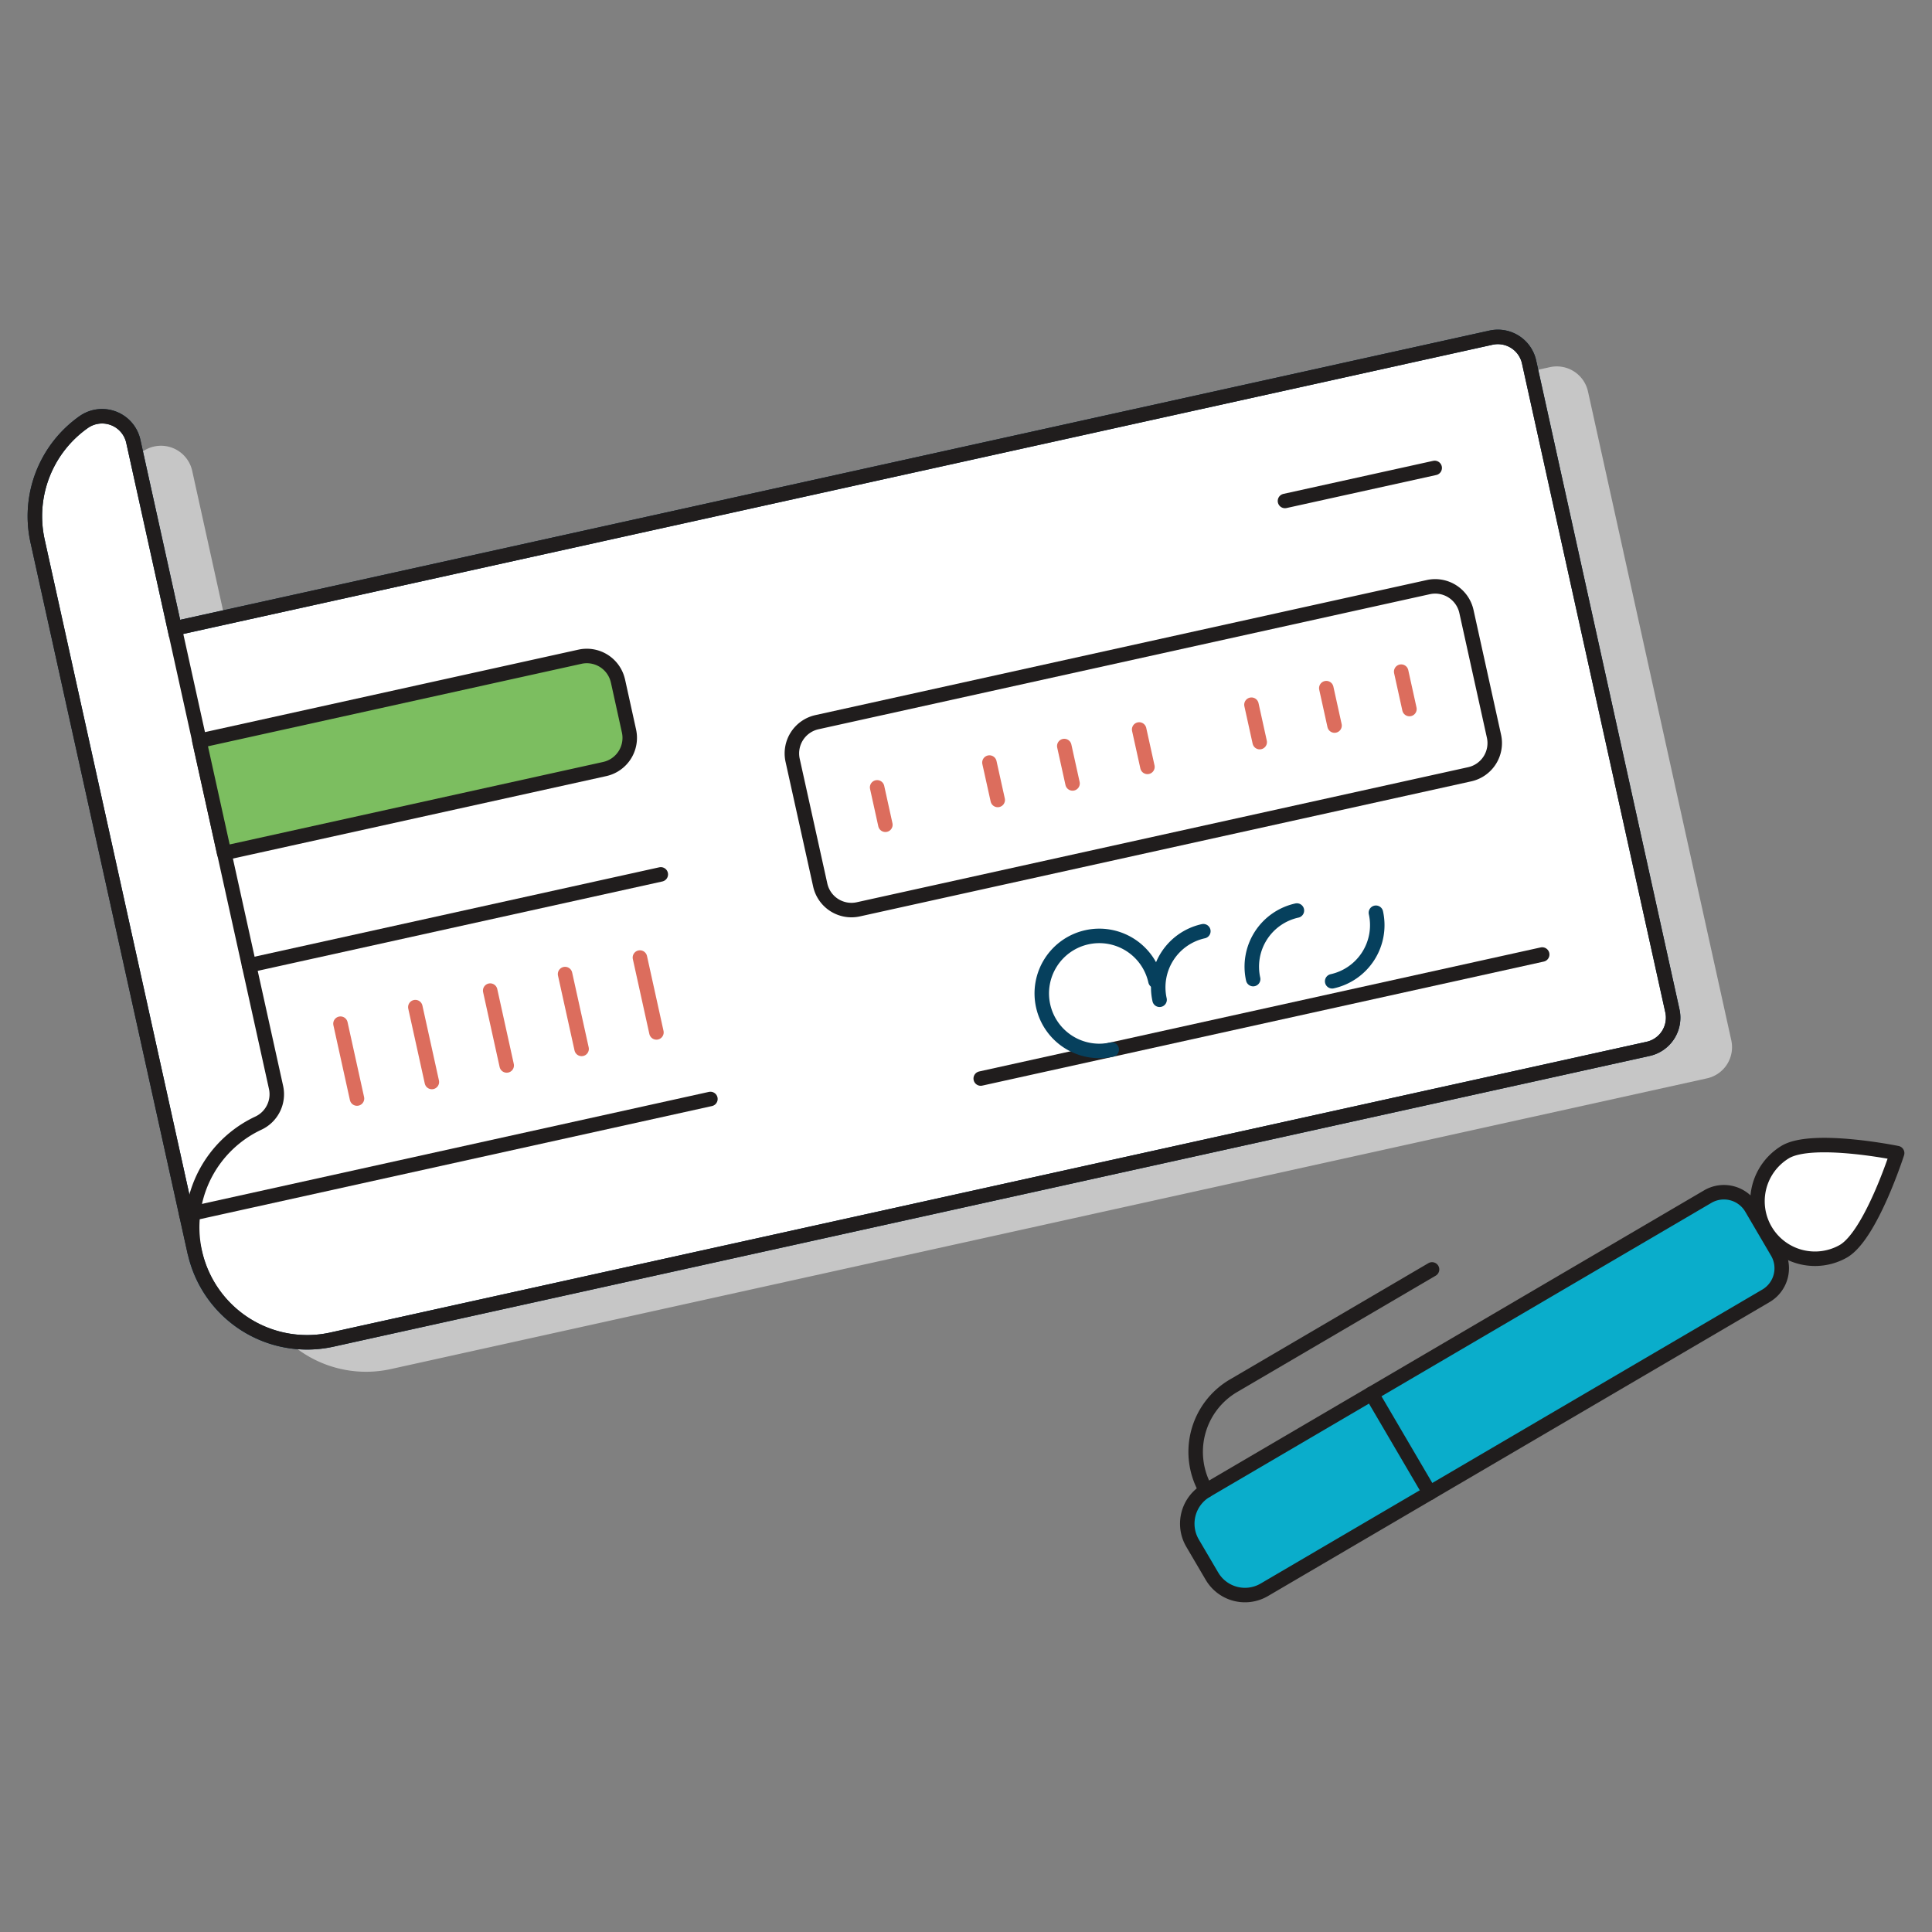
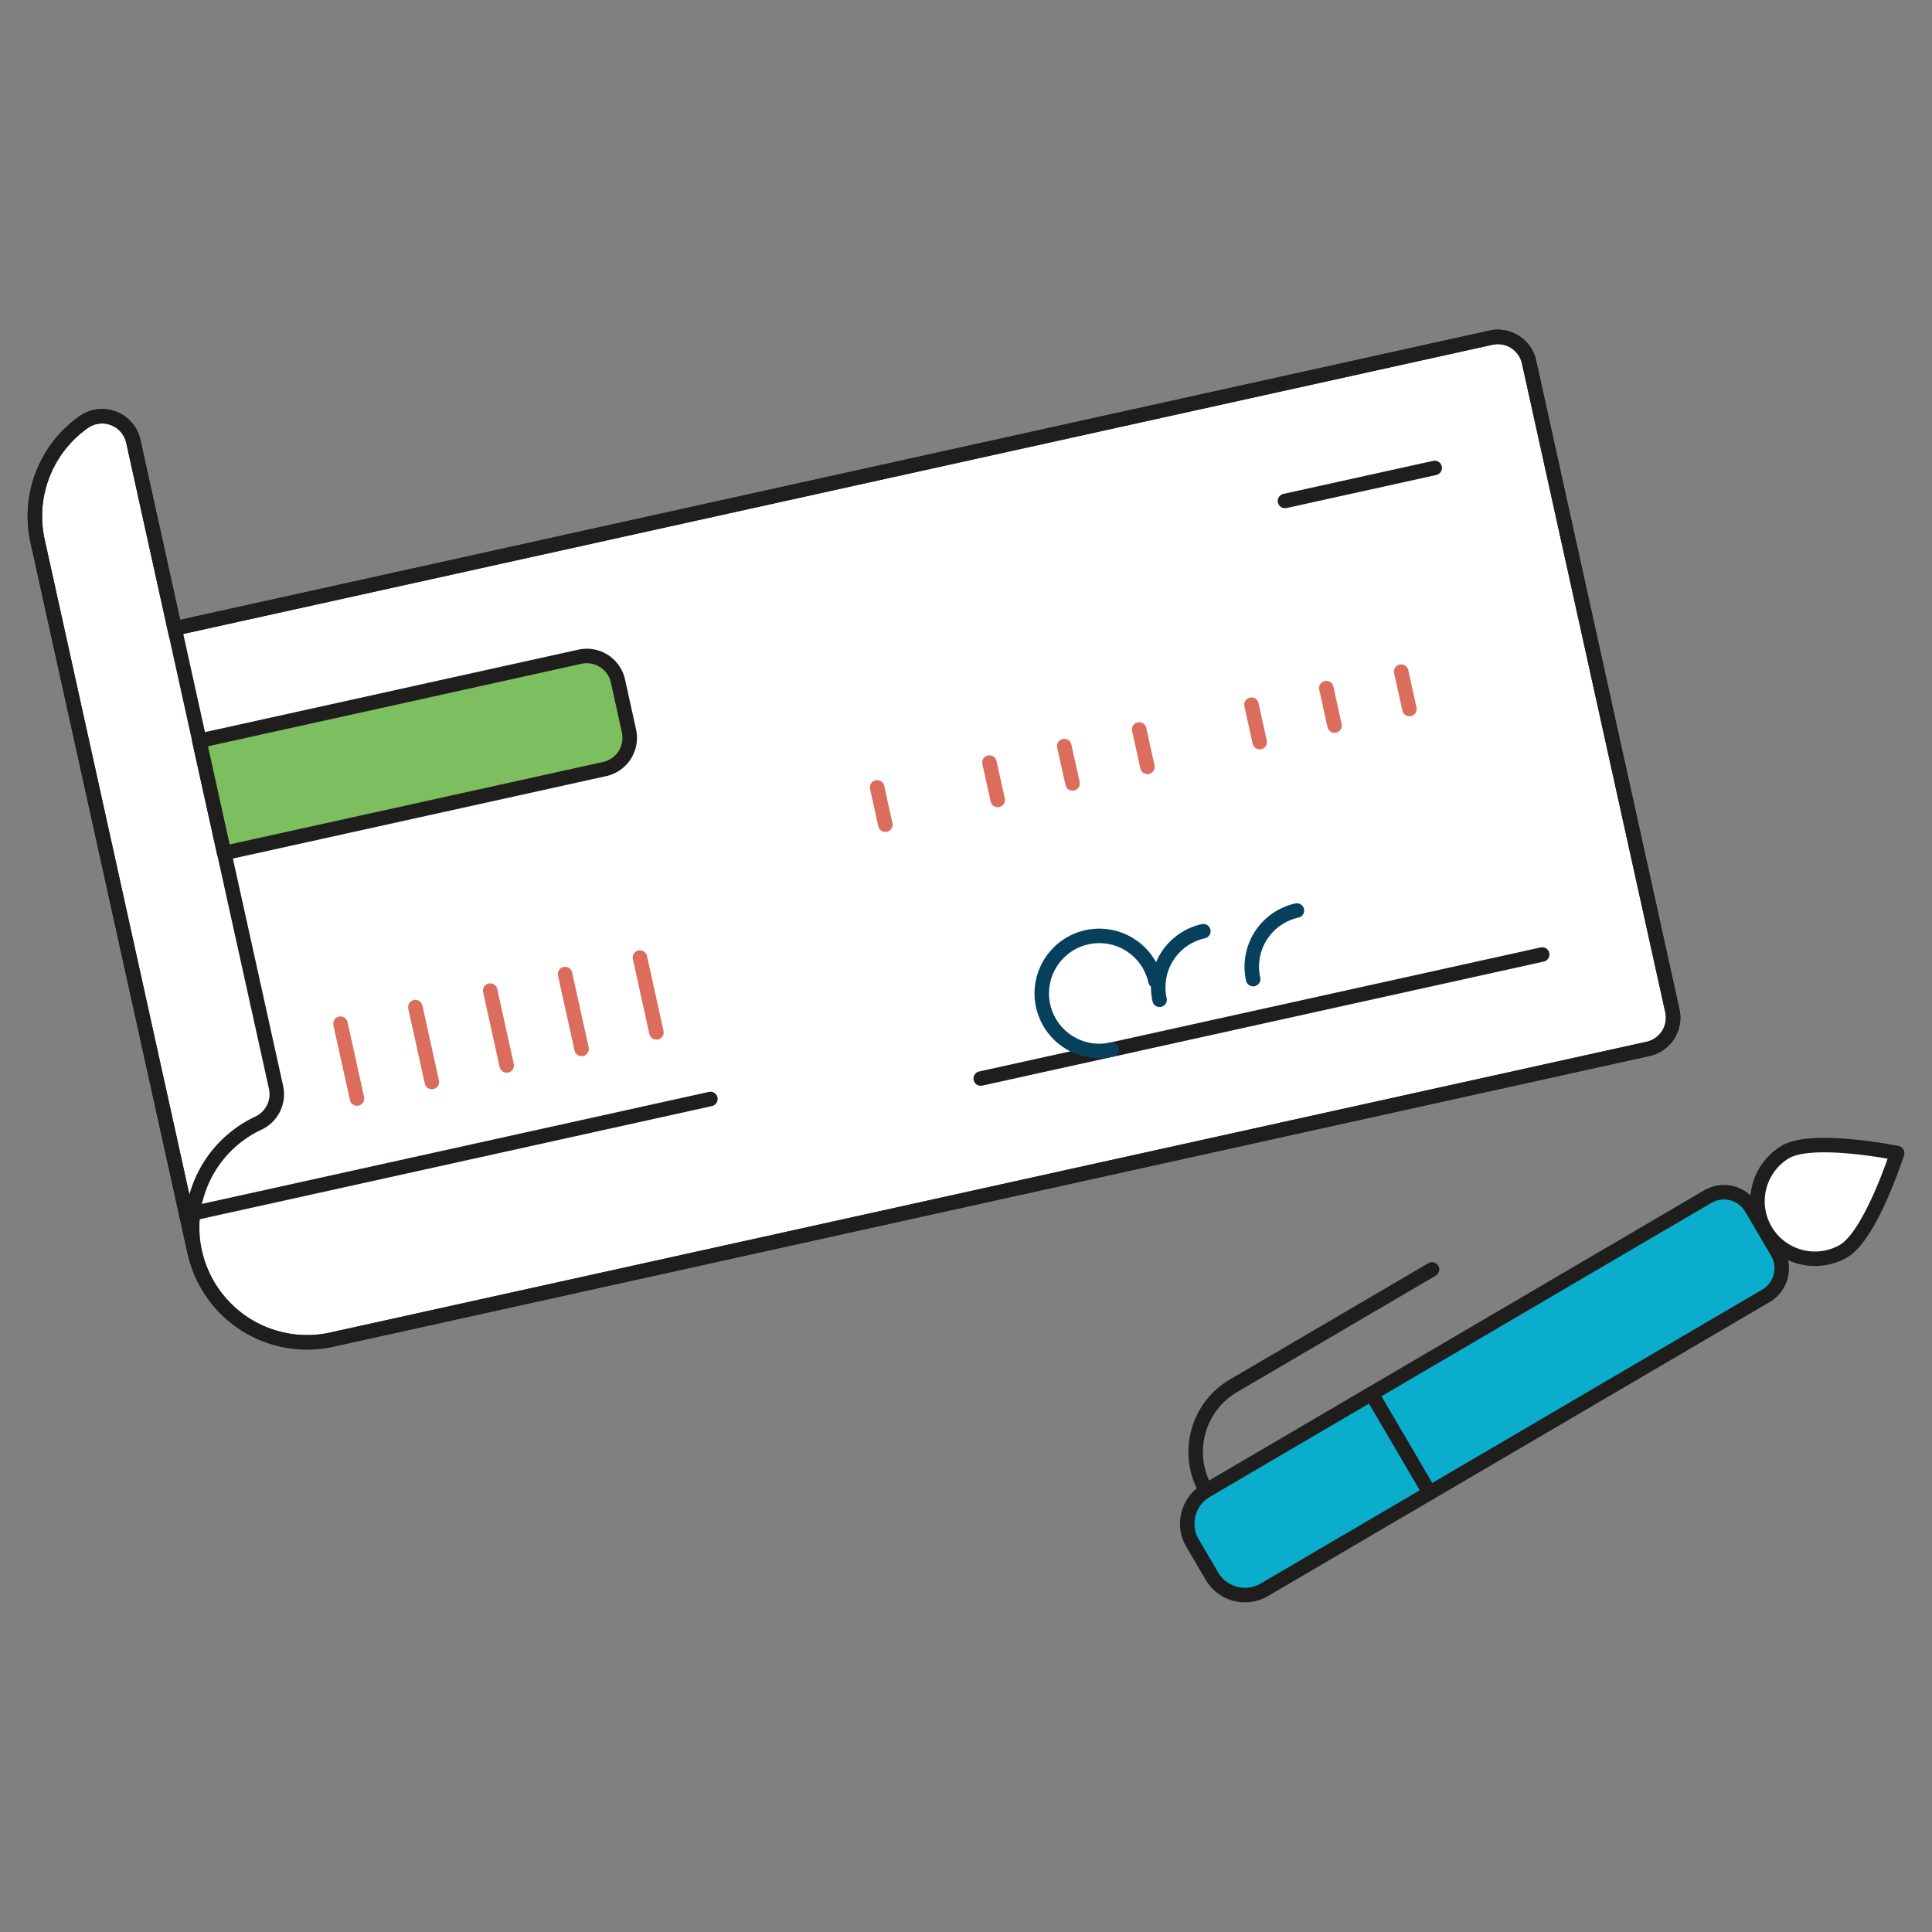
<svg xmlns="http://www.w3.org/2000/svg" id="Layer_1" data-name="Layer 1" viewBox="0 0 100 100">
  <rect x="0" y="0" width="100" height="100" fill="#808080" stroke="none" />
  <defs>
    <style>.cls-2,.cls-3,.cls-6{stroke-width:.75px;stroke-linecap:round;stroke-linejoin:round}.cls-3{stroke:#201d1d}.cls-2{stroke:#dc6d5d}.cls-2,.cls-3,.cls-6{fill:none}.cls-6{stroke:#06405d}</style>
  </defs>
  <g id="Group_1372" data-name="Group 1372">
    <g id="Group_690" data-name="Group 690">
      <g id="Group_687" data-name="Group 687">
        <path id="Path_1114" d="M65.442 82.287a1.98 1.98 0 0 1-2.711-.705l-.003-.004-1.004-1.71a1.986 1.986 0 0 1 .71-2.715l25.961-15.218a1.656 1.656 0 0 1 2.263.593l1.337 2.28a1.655 1.655 0 0 1-.59 2.264z" data-name="Path 1114" style="fill:#0aadcb;stroke-width:.75px;stroke-linecap:round;stroke-linejoin:round;stroke:#201d1d" />
        <path id="Line_181" d="m70.992 72.137 3.01 5.135" class="cls-3" data-name="Line 181" />
        <path id="Path_1111" d="M62.432 77.154a3.967 3.967 0 0 1 1.417-5.429h.001l10.272-6.02" class="cls-3" data-name="Path 1111" />
        <path id="Path_1112" d="M95.42 64.76a2.976 2.976 0 0 1-3.009-5.135c1.418-.833 5.785.059 5.785.059s-1.359 4.246-2.776 5.076" data-name="Path 1112" style="fill:#fff;stroke-width:0" />
        <path id="Path_1113" d="M95.42 64.76a2.976 2.976 0 0 1-3.009-5.135c1.418-.833 5.785.059 5.785.059s-1.359 4.246-2.776 5.076" class="cls-3" data-name="Path 1113" />
      </g>
      <g id="Group_689" data-name="Group 689">
-         <path id="Path_1115" d="m12.09 34.054 68.133-15.05a1.654 1.654 0 0 1 1.971 1.26l7.417 33.58a1.653 1.653 0 0 1-1.256 1.971h-.001L20.22 70.865a5.953 5.953 0 0 1-3.8-11.205 1.65 1.65 0 0 0 .913-1.854L9.948 24.368a1.655 1.655 0 0 0-2.565-.996 5.96 5.96 0 0 0-2.39 6.158l8.132 36.81" data-name="Path 1115" style="fill:#c6c6c6;stroke-width:0" />
-         <path id="Path_1116" d="M9.04 32.528 6.9 22.839a1.654 1.654 0 0 0-2.564-.996A5.96 5.96 0 0 0 1.945 28l8.132 36.81a5.95 5.95 0 0 0 7.095 4.528h.002l68.133-15.05a1.65 1.65 0 0 0 1.256-1.97l-7.417-33.581a1.654 1.654 0 0 0-1.971-1.26z" data-name="Path 1116" style="stroke-width:.75px;stroke:#032841;stroke-miterlimit:10;fill:#fff" />
+         <path id="Path_1116" d="M9.04 32.528 6.9 22.839a1.654 1.654 0 0 0-2.564-.996A5.96 5.96 0 0 0 1.945 28l8.132 36.81a5.95 5.95 0 0 0 7.095 4.528l68.133-15.05a1.65 1.65 0 0 0 1.256-1.97l-7.417-33.581a1.654 1.654 0 0 0-1.971-1.26z" data-name="Path 1116" style="stroke-width:.75px;stroke:#032841;stroke-miterlimit:10;fill:#fff" />
        <path id="Line_182" d="m79.824 49.405-29.062 6.42" class="cls-3" data-name="Line 182" />
-         <path id="Path_1117" d="M41.026 39.35a1.656 1.656 0 0 1 1.259-1.97l31.645-6.991a1.657 1.657 0 0 1 1.972 1.259l1.426 6.457a1.653 1.653 0 0 1-1.256 1.971h0l-31.647 6.991a1.654 1.654 0 0 1-1.97-1.259z" class="cls-3" data-name="Path 1117" />
        <path id="Line_183" d="m74.26 24.22-7.75 1.71" class="cls-3" data-name="Line 183" />
        <path id="Line_184" d="m17.623 52.985.855 3.876" class="cls-2" data-name="Line 184" />
        <path id="Line_185" d="m21.498 52.128.855 3.876" class="cls-2" data-name="Line 185" />
        <path id="Line_186" d="m25.372 51.273.855 3.875" class="cls-2" data-name="Line 186" />
        <path id="Line_187" d="m29.248 50.417.856 3.875" class="cls-2" data-name="Line 187" />
        <path id="Line_188" d="m33.122 49.562.855 3.876" class="cls-2" data-name="Line 188" />
        <path id="Line_189" d="m9.646 62.876 27.125-5.993" class="cls-3" data-name="Line 189" />
-         <path id="Line_190" d="m12.89 49.966 21.313-4.708" class="cls-3" data-name="Line 190" />
        <path id="Path_1118" d="m9.04 32.528 68.133-15.05a1.654 1.654 0 0 1 1.971 1.26l7.417 33.58a1.653 1.653 0 0 1-1.256 1.972h0L17.172 69.339a5.953 5.953 0 0 1-3.8-11.205 1.65 1.65 0 0 0 .915-1.854L6.9 22.842a1.655 1.655 0 0 0-2.565-.996 5.96 5.96 0 0 0-2.39 6.158l8.132 36.81" class="cls-3" data-name="Path 1118" />
        <path id="Line_191" d="m45.4 40.753.427 1.937" class="cls-2" data-name="Line 191" />
        <path id="Line_192" d="m51.213 39.469.429 1.937" class="cls-2" data-name="Line 192" />
        <path id="Line_193" d="m55.087 38.614.428 1.937" class="cls-2" data-name="Line 193" />
        <path id="Line_194" d="m58.963 37.757.428 1.937" class="cls-2" data-name="Line 194" />
        <path id="Line_195" d="m64.775 36.475.427 1.937" class="cls-2" data-name="Line 195" />
        <path id="Line_196" d="m68.649 35.618.427 1.937" class="cls-2" data-name="Line 196" />
        <path id="Line_197" d="m72.525 34.763.427 1.937" class="cls-2" data-name="Line 197" />
        <path id="Path_1119" d="M32.556 37.834a1.653 1.653 0 0 1-1.256 1.971h0l-19.698 4.35-1.284-5.812 19.696-4.35a1.65 1.65 0 0 1 1.97 1.252l.002.003z" data-name="Path 1119" style="stroke-width:.75px;stroke-linecap:round;stroke-linejoin:round;stroke:#201d1d;fill:#7cbe60" />
        <g id="Group_688" data-name="Group 688">
          <path id="Path_1120" d="M57.542 54.326a2.977 2.977 0 1 1 2.264-3.55" class="cls-6" data-name="Path 1120" />
-           <path id="Path_1121" d="M71.217 47.243a2.975 2.975 0 0 1-2.264 3.548" class="cls-6" data-name="Path 1121" />
          <path id="Path_1122" d="M60.02 51.748a2.975 2.975 0 0 1 2.265-3.549" class="cls-6" data-name="Path 1122" />
          <path id="Path_1123" d="M64.863 50.678a2.975 2.975 0 0 1 2.264-3.549" class="cls-6" data-name="Path 1123" />
        </g>
      </g>
    </g>
  </g>
</svg>